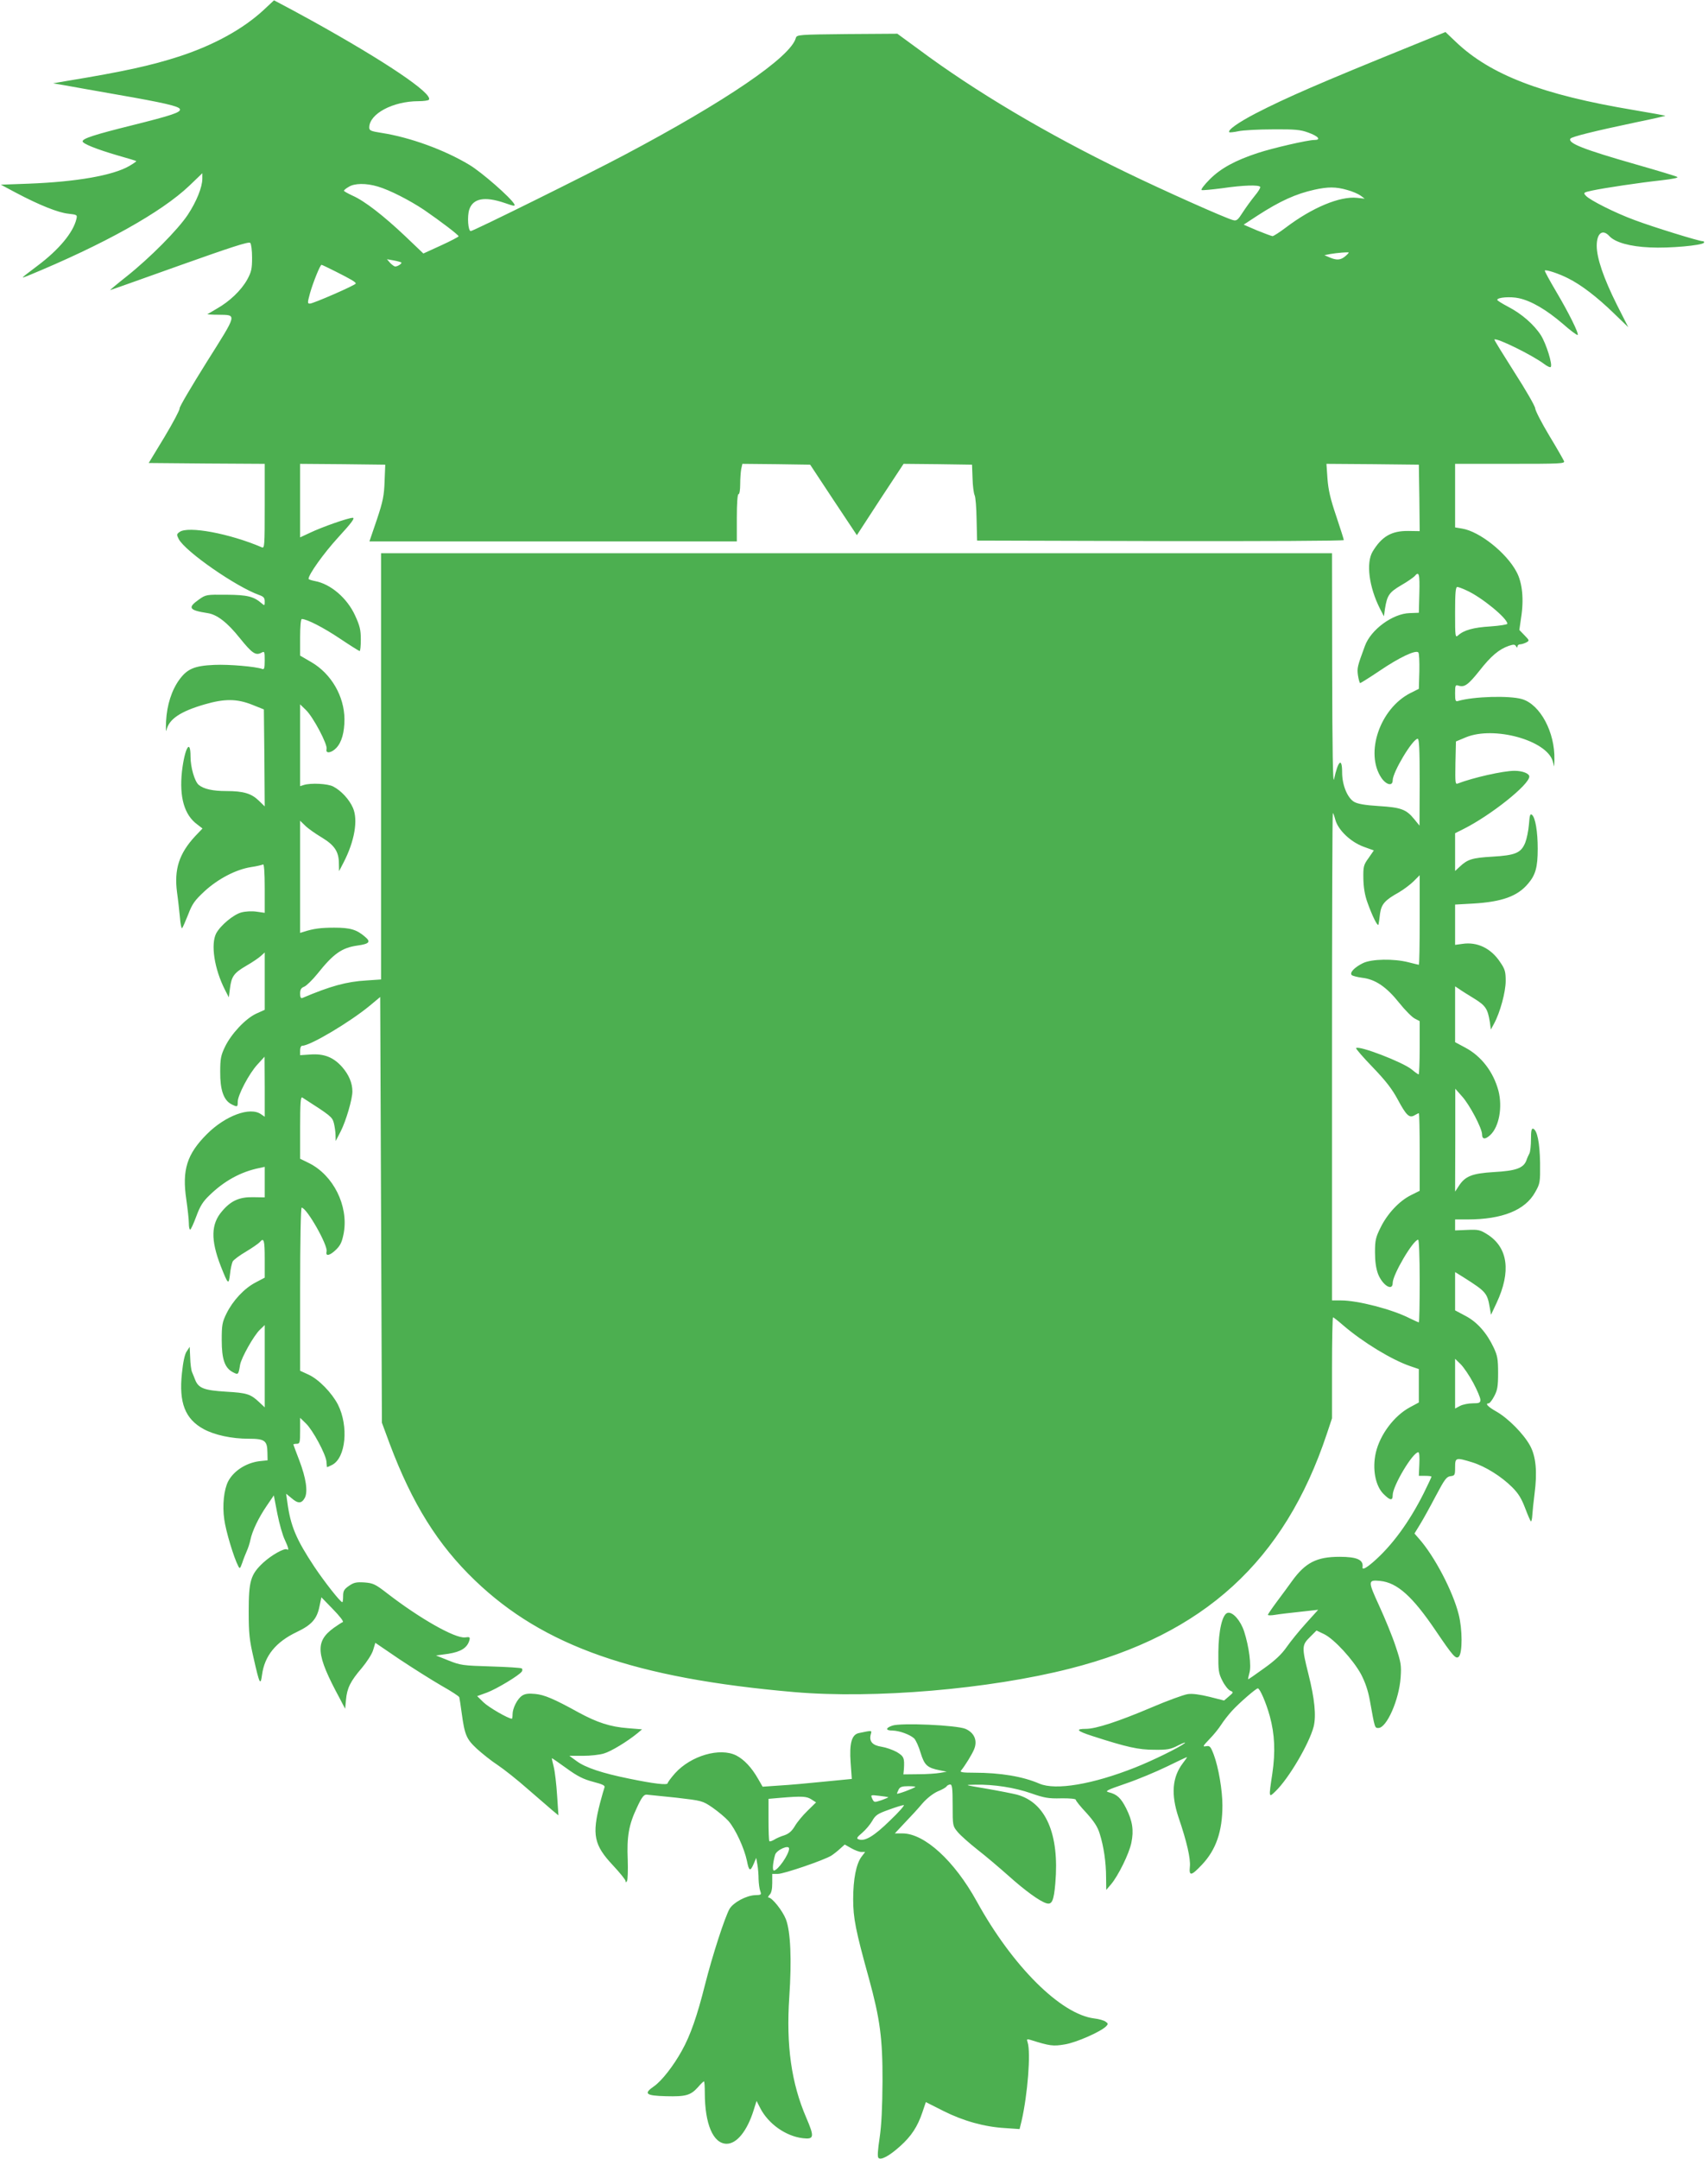
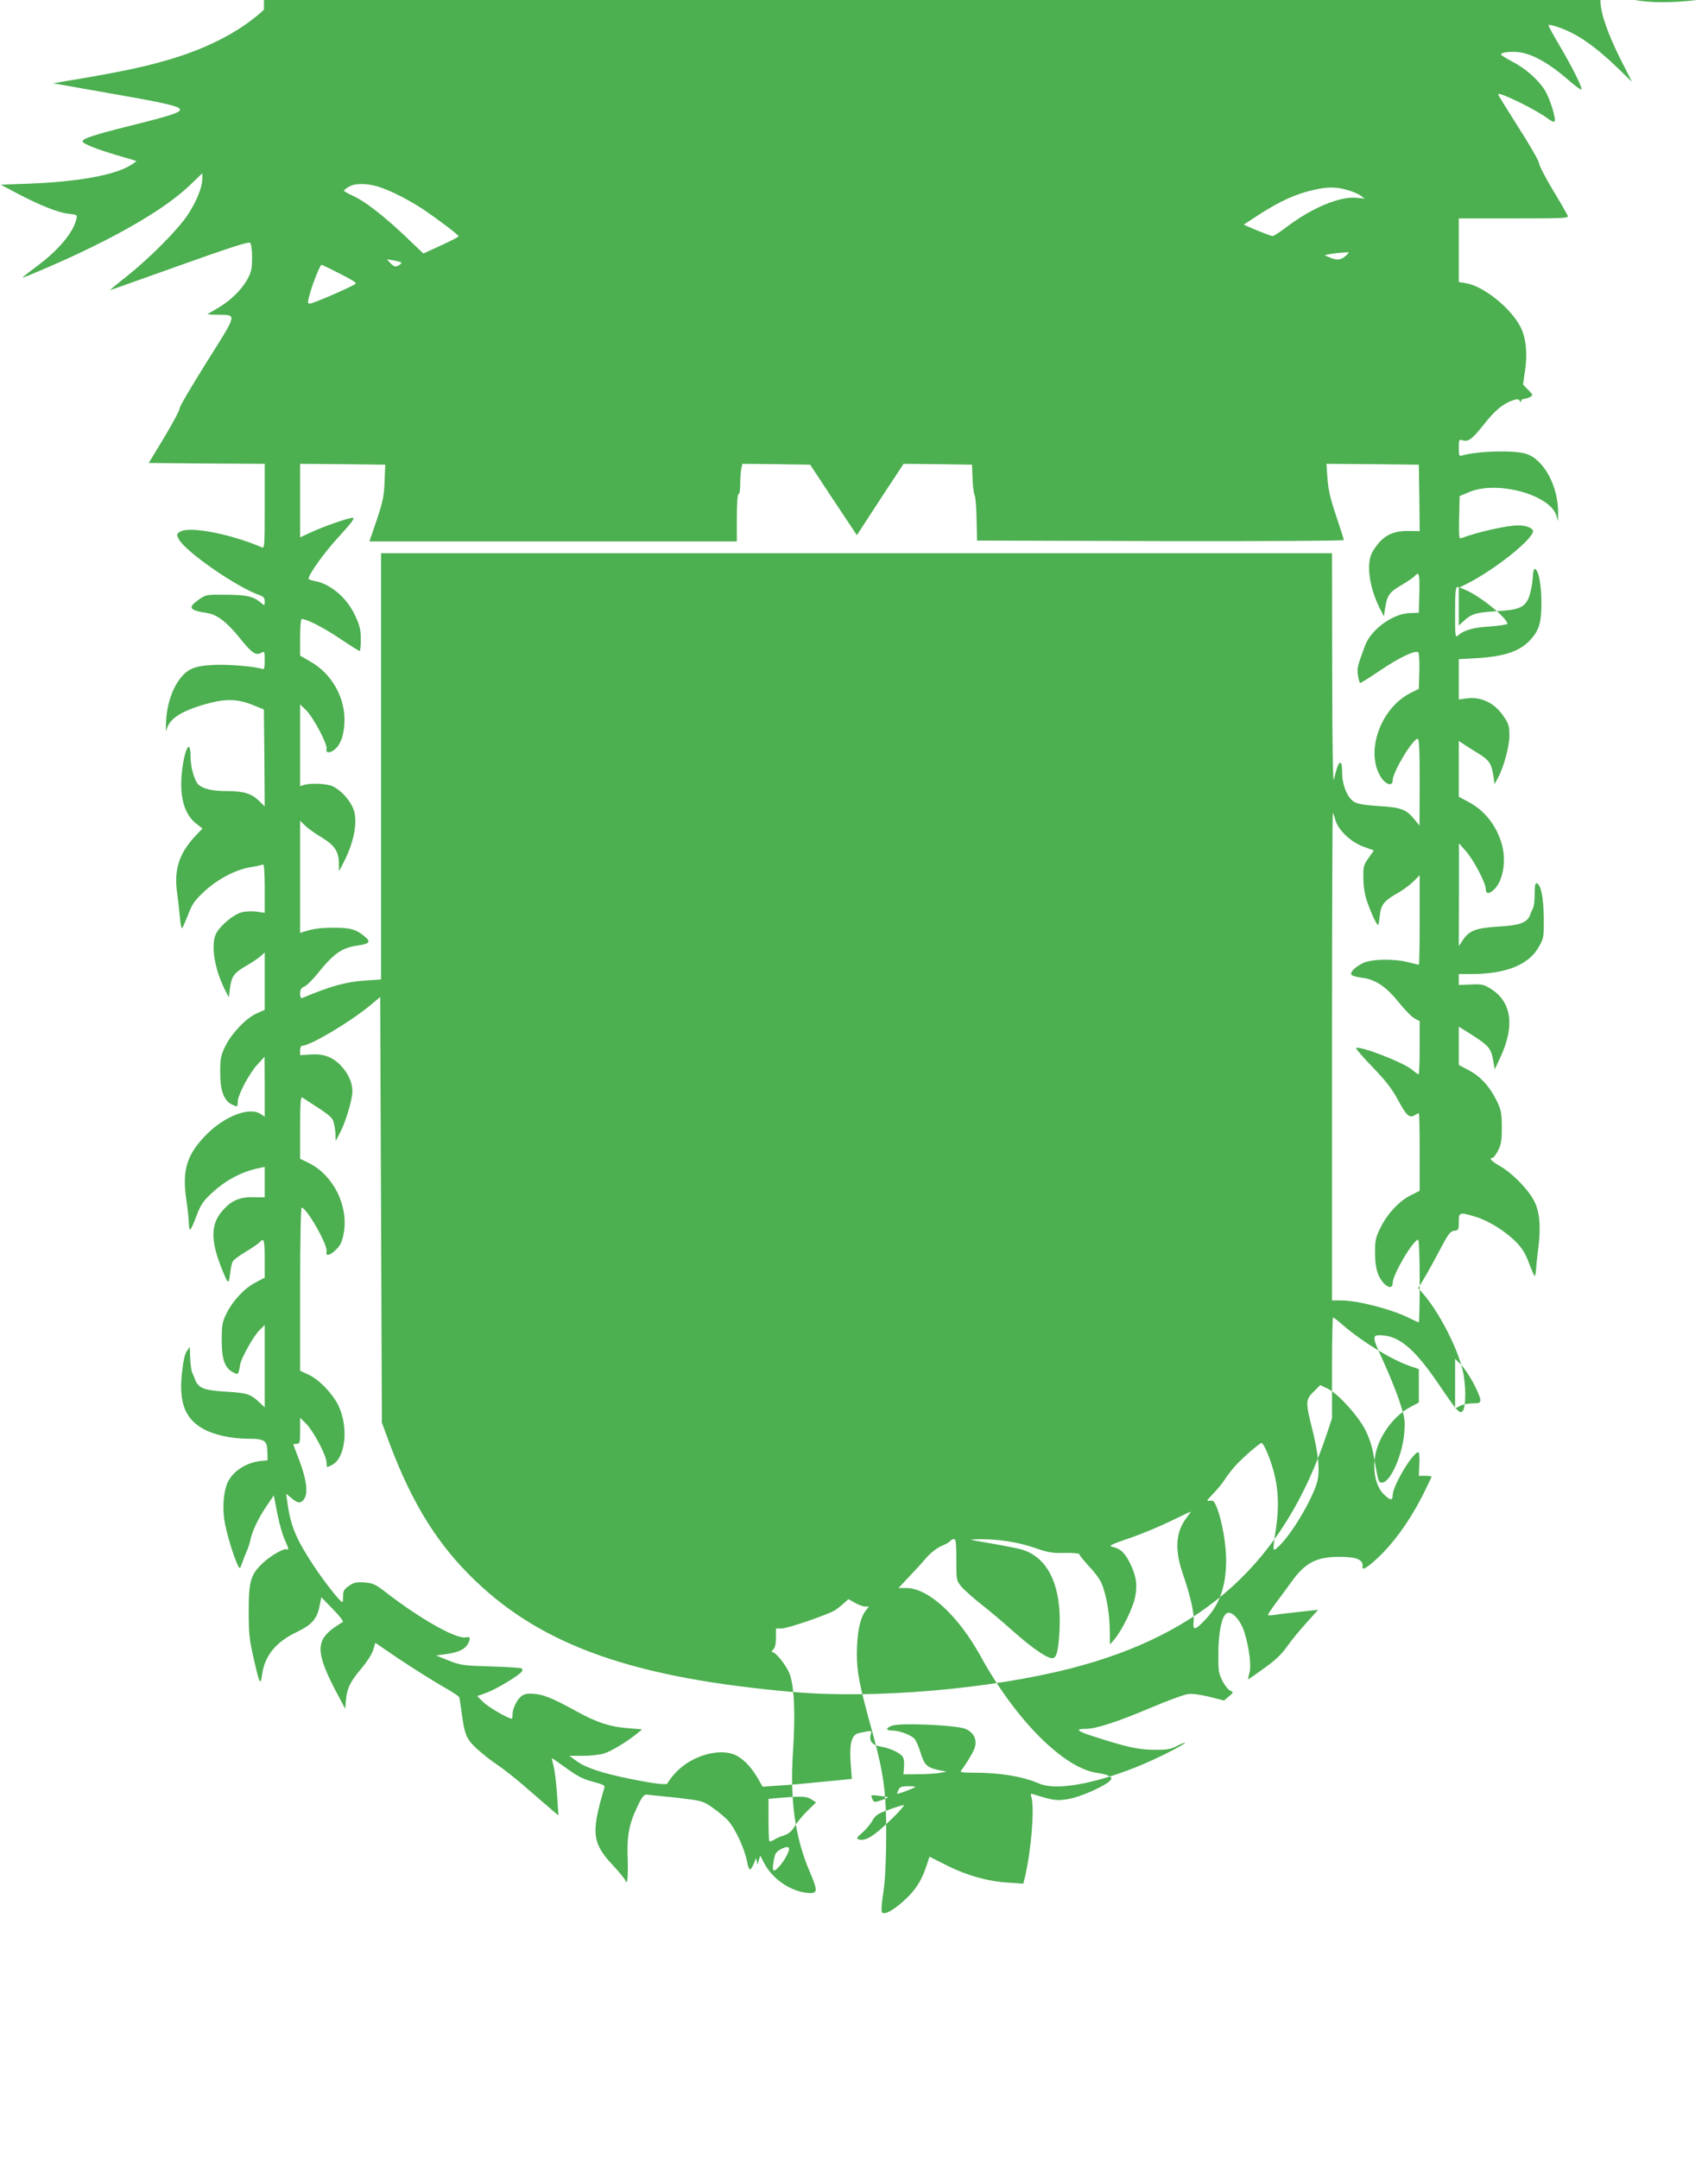
<svg xmlns="http://www.w3.org/2000/svg" version="1.0" width="1013pt" height="1280pt" viewBox="0 0 1013 1280" preserveAspectRatio="xMidYMid meet">
  <g transform="translate(0,1280) scale(0.1,-0.1)" fill="#4caf50" stroke="none">
-     <path d="M1565 12742 c-122 -113 -293 -208 -500 -276 -170 -55 -329 -90 -675 -147 l-75 -13 70 -12 c39 -7 178 -32 310 -55 276 -48 367 -69 372 -86 7 -19 -48 -37 -284 -96 -221 -55 -293 -78 -293 -95 0 -14 83 -47 206 -83 60 -17 110 -32 112 -34 2 -2 -17 -15 -41 -29 -96 -56 -312 -94 -597 -105 l-165 -6 90 -48 c140 -74 251 -118 310 -124 53 -6 54 -7 48 -32 -19 -80 -104 -182 -231 -277 -103 -78 -103 -77 -57 -59 451 186 792 376 958 534 l77 74 0 -32 c0 -50 -34 -135 -86 -214 -59 -89 -225 -256 -362 -365 -57 -45 -101 -82 -99 -82 3 0 188 66 412 146 301 107 410 143 419 134 6 -6 11 -44 11 -88 0 -66 -4 -84 -29 -130 -36 -64 -104 -129 -180 -172 -31 -18 -56 -33 -56 -33 0 -1 29 -3 64 -3 113 -2 116 12 -69 -282 -90 -144 -163 -267 -160 -274 2 -7 -38 -83 -89 -168 l-94 -155 344 -3 344 -2 0 -251 c0 -235 -1 -251 -17 -244 -191 82 -438 128 -488 91 -18 -13 -18 -16 -5 -42 40 -75 342 -284 478 -332 25 -9 32 -16 32 -38 0 -25 -1 -26 -17 -12 -48 42 -86 51 -209 52 -120 1 -123 1 -165 -29 -68 -48 -58 -63 52 -80 56 -8 118 -56 192 -149 72 -89 93 -104 127 -86 19 10 20 8 20 -46 0 -45 -3 -55 -15 -50 -38 14 -197 28 -284 24 -117 -5 -160 -23 -207 -87 -46 -63 -74 -151 -79 -246 -2 -44 -1 -69 2 -55 14 66 82 112 227 154 117 34 190 34 281 -2 l70 -28 3 -287 2 -288 -35 34 c-44 43 -92 57 -192 57 -82 0 -135 12 -165 37 -24 21 -48 104 -48 167 0 112 -35 50 -51 -89 -16 -151 14 -257 91 -313 l31 -24 -44 -46 c-95 -103 -125 -196 -107 -333 6 -41 13 -107 17 -147 3 -40 9 -69 13 -65 4 4 20 41 36 81 24 63 38 83 96 137 80 74 187 130 276 144 34 5 67 13 72 16 6 4 10 -46 10 -140 l0 -147 -49 7 c-27 4 -66 2 -91 -5 -46 -13 -122 -76 -148 -124 -33 -65 -11 -210 52 -334 l23 -45 7 54 c9 71 24 91 98 134 35 20 73 46 86 58 l22 20 0 -170 0 -170 -51 -23 c-64 -30 -148 -120 -185 -197 -24 -50 -28 -71 -28 -148 -1 -105 20 -167 65 -191 37 -19 39 -18 39 14 0 39 67 167 117 221 l42 46 1 -178 0 -178 -22 15 c-65 46 -212 -9 -321 -118 -119 -119 -148 -213 -122 -388 8 -56 15 -119 15 -140 0 -21 3 -38 8 -38 4 0 20 35 36 78 22 60 39 88 78 125 88 86 187 140 296 162 l32 7 0 -91 0 -90 -67 1 c-82 2 -133 -20 -186 -83 -66 -76 -68 -170 -8 -325 44 -111 47 -114 55 -49 3 32 11 65 16 76 6 10 42 37 80 59 38 23 74 48 81 56 24 29 29 11 29 -98 l0 -113 -55 -29 c-67 -35 -134 -107 -172 -184 -25 -51 -28 -68 -28 -157 0 -114 18 -166 67 -191 31 -16 32 -16 42 45 8 42 81 173 118 208 l28 27 0 -244 0 -244 -33 31 c-51 48 -73 55 -197 62 -128 8 -162 20 -182 69 -6 15 -14 36 -19 47 -5 11 -10 49 -11 85 l-3 65 -17 -26 c-12 -16 -22 -62 -29 -130 -19 -176 19 -272 129 -332 65 -35 165 -57 267 -57 95 0 110 -11 111 -81 l1 -47 -48 -5 c-79 -10 -153 -57 -186 -120 -25 -49 -35 -142 -23 -225 9 -69 57 -228 83 -277 9 -18 11 -16 24 20 7 22 20 54 27 70 8 17 17 46 21 65 11 54 49 132 96 201 l43 63 21 -109 c12 -61 32 -130 44 -154 22 -47 26 -66 13 -57 -16 9 -92 -34 -141 -79 -75 -70 -86 -108 -86 -290 0 -129 4 -167 29 -275 35 -155 41 -167 50 -100 15 113 82 195 206 254 88 42 120 77 135 153 l11 53 69 -71 c39 -40 65 -73 58 -76 -6 -2 -30 -18 -53 -34 -113 -82 -107 -156 34 -417 l33 -63 5 53 c6 69 26 110 94 189 30 36 60 82 67 106 l13 43 144 -98 c80 -53 191 -123 248 -156 57 -32 105 -63 106 -69 2 -7 8 -48 14 -92 18 -132 28 -155 90 -213 32 -29 87 -73 124 -97 36 -24 117 -88 178 -142 62 -54 128 -111 147 -127 l35 -29 -8 119 c-4 65 -13 141 -20 169 -7 27 -12 51 -11 51 1 1 40 -26 87 -60 66 -48 101 -65 158 -80 57 -15 72 -22 67 -34 -3 -8 -15 -49 -26 -91 -49 -189 -37 -250 77 -371 41 -44 74 -85 74 -92 0 -10 2 -10 9 0 4 8 6 64 4 125 -6 137 6 208 54 309 28 61 41 78 57 78 12 -1 91 -9 176 -18 153 -18 156 -18 216 -59 33 -23 76 -59 94 -79 42 -48 94 -161 110 -237 12 -62 20 -65 41 -15 l14 33 7 -40 c4 -22 7 -61 7 -87 1 -26 5 -57 10 -70 8 -22 6 -23 -30 -24 -53 -2 -129 -43 -152 -81 -28 -49 -102 -277 -146 -451 -46 -183 -86 -299 -137 -390 -49 -89 -119 -179 -165 -211 -64 -44 -50 -56 71 -59 118 -3 146 5 190 54 16 19 32 34 35 34 3 0 5 -30 5 -67 0 -187 50 -303 130 -303 60 0 122 77 160 200 l17 54 22 -43 c48 -93 151 -166 252 -178 68 -8 70 7 21 121 -89 206 -120 429 -101 715 15 223 8 389 -20 462 -20 51 -82 129 -103 129 -5 0 -2 7 6 16 11 10 16 34 16 70 l0 54 34 0 c35 0 272 81 316 108 14 9 37 27 52 41 l28 25 39 -22 c21 -12 48 -22 60 -22 l22 0 -22 -29 c-31 -42 -49 -132 -49 -251 0 -111 14 -184 94 -472 65 -237 81 -355 80 -608 -1 -156 -6 -259 -17 -334 -11 -73 -14 -113 -7 -120 15 -15 66 13 129 70 66 59 103 116 131 199 l21 62 103 -52 c119 -60 245 -95 367 -102 l86 -6 12 49 c36 157 55 403 36 464 -7 21 -5 22 16 16 115 -36 134 -39 204 -27 68 11 211 74 245 107 13 14 13 17 -3 28 -9 7 -40 16 -67 19 -198 24 -485 309 -697 694 -133 241 -310 403 -441 403 l-45 0 59 63 c33 34 80 85 104 114 28 32 63 59 91 72 26 10 50 24 53 30 4 6 14 11 22 11 11 0 14 -23 14 -123 0 -122 0 -123 31 -160 17 -20 70 -67 117 -104 48 -37 130 -107 183 -154 97 -87 186 -152 225 -163 33 -10 44 14 53 119 25 291 -57 479 -228 525 -23 6 -104 22 -179 35 -136 23 -136 23 -67 24 111 2 232 -17 330 -51 77 -27 103 -32 178 -30 50 1 87 -3 87 -8 0 -6 28 -41 63 -78 45 -50 67 -83 79 -123 24 -75 38 -171 38 -259 l1 -75 29 34 c42 50 107 181 120 246 15 73 7 128 -31 204 -31 61 -54 83 -103 95 -25 6 -12 13 99 51 71 24 181 70 247 102 65 32 118 57 118 55 0 -2 -11 -18 -25 -36 -63 -83 -71 -185 -25 -322 49 -143 72 -245 67 -291 -6 -58 8 -56 72 12 83 88 121 197 121 351 0 89 -23 225 -51 300 -19 50 -24 55 -46 51 -22 -4 -20 0 20 42 25 25 56 64 70 86 14 22 43 59 64 82 40 44 142 133 153 133 12 0 49 -85 71 -165 29 -106 34 -211 15 -340 -22 -146 -22 -145 19 -105 79 76 200 283 226 383 16 65 6 165 -31 312 -40 159 -39 172 9 219 l39 39 46 -22 c60 -30 171 -151 218 -237 25 -48 42 -97 53 -159 29 -161 28 -160 50 -160 49 0 123 167 132 300 5 73 2 89 -30 185 -19 58 -63 165 -97 239 -68 148 -68 155 5 148 102 -10 193 -92 332 -298 101 -149 118 -168 135 -151 22 22 22 162 -1 251 -34 136 -143 344 -234 447 l-28 32 33 54 c18 29 60 105 93 168 53 100 64 115 88 118 25 3 27 6 27 53 0 58 4 59 102 29 77 -24 172 -83 237 -148 37 -37 55 -67 77 -125 16 -42 31 -77 34 -77 3 0 7 17 8 38 1 20 7 76 13 124 17 130 9 223 -27 288 -38 69 -129 161 -199 201 -50 28 -70 49 -45 49 5 0 20 19 32 42 19 36 23 58 23 138 0 82 -4 103 -26 150 -41 87 -98 152 -167 188 l-62 33 0 114 0 113 50 -31 c134 -85 141 -93 156 -182 l7 -40 33 70 c87 186 68 328 -54 406 -43 27 -53 30 -120 27 l-72 -3 0 33 0 32 73 0 c207 0 343 55 402 162 29 51 30 58 29 173 -2 121 -17 194 -41 203 -10 3 -13 -14 -13 -62 0 -37 -4 -74 -9 -84 -5 -9 -14 -29 -19 -44 -18 -44 -63 -60 -192 -67 -129 -8 -171 -24 -209 -84 l-21 -32 1 305 0 305 39 -44 c46 -50 120 -191 120 -227 0 -30 19 -31 49 -3 52 49 73 165 48 262 -30 112 -101 205 -197 256 l-60 32 0 166 0 165 23 -15 c12 -9 52 -34 88 -56 70 -43 82 -61 95 -140 l6 -45 19 35 c36 66 69 188 69 253 0 55 -4 70 -33 112 -54 82 -136 121 -223 108 l-44 -6 0 119 0 120 108 6 c169 10 262 43 324 117 45 52 58 98 58 208 0 101 -14 185 -34 201 -11 9 -14 -3 -18 -56 -3 -38 -13 -86 -22 -109 -25 -61 -58 -75 -195 -83 -120 -7 -147 -16 -193 -59 l-28 -26 0 112 0 112 50 25 c163 82 390 263 390 311 0 18 -40 34 -88 34 -67 0 -247 -41 -335 -75 -16 -7 -17 1 -15 121 l3 128 60 25 c166 68 478 -18 514 -142 l9 -32 1 41 c4 162 -84 327 -192 359 -74 22 -288 16 -379 -11 -16 -5 -18 2 -18 46 0 47 2 51 20 45 36 -11 57 4 125 89 68 87 116 127 174 147 27 9 35 9 42 -2 6 -10 9 -11 9 -1 0 6 7 12 16 12 8 0 24 5 36 11 20 11 19 12 -11 43 l-30 31 10 70 c18 111 8 211 -27 275 -60 113 -219 239 -322 256 l-42 7 0 188 0 189 326 0 c298 0 326 1 320 16 -4 9 -43 78 -88 152 -45 75 -82 147 -83 161 -1 14 -57 111 -124 215 -66 104 -120 191 -118 193 13 12 226 -93 295 -145 18 -14 36 -22 39 -18 13 12 -27 139 -58 188 -42 65 -115 128 -194 169 -36 19 -65 37 -65 41 0 15 77 21 128 10 74 -16 163 -68 261 -152 45 -40 85 -69 88 -66 8 8 -51 128 -128 258 -39 66 -69 121 -67 124 7 7 83 -18 138 -46 80 -40 173 -112 271 -207 l86 -83 -67 132 c-80 160 -120 278 -120 351 0 75 35 101 75 57 34 -37 122 -62 241 -67 113 -6 310 12 320 28 3 5 -1 9 -8 9 -22 0 -297 85 -403 125 -117 43 -265 118 -289 144 -17 18 -15 20 36 31 75 16 283 47 412 61 69 8 103 15 93 20 -8 5 -118 38 -244 74 -311 89 -406 126 -389 153 7 11 134 43 390 97 94 19 171 37 173 38 1 2 -84 17 -190 35 -540 90 -848 208 -1053 404 l-61 58 -219 -89 c-523 -212 -728 -301 -906 -393 -104 -54 -169 -100 -157 -112 2 -2 27 0 54 6 28 6 120 11 205 11 131 1 163 -2 209 -19 61 -22 78 -44 36 -44 -39 0 -247 -48 -335 -77 -134 -44 -220 -91 -285 -156 -33 -33 -55 -62 -48 -64 6 -2 61 3 122 11 123 18 217 21 225 8 3 -5 -12 -29 -33 -54 -21 -26 -53 -70 -71 -98 -28 -44 -36 -51 -57 -45 -44 11 -416 177 -638 285 -467 226 -893 479 -1226 727 l-127 93 -298 -2 c-288 -3 -298 -4 -304 -23 -30 -113 -416 -376 -1023 -697 -213 -113 -890 -448 -905 -448 -16 0 -22 87 -9 127 22 67 91 80 209 40 57 -20 65 -21 58 -7 -21 38 -193 189 -267 233 -148 89 -352 163 -520 189 -64 10 -73 14 -73 32 0 81 140 156 292 156 31 0 59 4 62 9 23 37 -261 228 -694 468 -80 44 -163 89 -185 100 l-40 21 -60 -56z m676 -1048 c71 -21 188 -81 275 -139 96 -66 204 -148 204 -156 0 -3 -47 -28 -104 -54 l-105 -48 -108 103 c-128 121 -241 209 -312 240 -28 13 -51 26 -51 29 0 4 12 14 28 23 34 22 103 23 173 2z m5748 -20 c31 -8 67 -24 81 -34 l24 -18 -45 5 c-101 11 -266 -57 -424 -177 -36 -27 -71 -50 -78 -50 -7 1 -48 16 -92 34 l-79 34 84 55 c133 86 227 128 335 152 81 18 128 18 194 -1z m-10 -393 c-28 -24 -52 -25 -94 -7 l-30 13 35 7 c41 7 103 12 109 9 2 -1 -7 -11 -20 -22z m-5599 -37 c6 -6 -21 -24 -36 -24 -6 0 -19 10 -30 21 l-19 22 40 -7 c22 -4 42 -10 45 -12z m-389 -54 c91 -46 119 -62 119 -71 0 -9 -252 -119 -272 -119 -15 0 -15 4 1 63 19 66 60 167 68 167 3 0 40 -18 84 -40z m290 -1243 c-3 -84 -9 -118 -46 -228 l-44 -129 1090 0 1089 0 0 140 c0 87 4 140 10 140 6 0 10 26 10 59 0 32 3 73 6 90 l7 31 201 -2 201 -3 138 -209 139 -209 138 212 139 211 203 -2 203 -3 3 -80 c1 -44 7 -89 12 -100 6 -11 11 -76 12 -145 l3 -125 1088 -3 c598 -1 1087 1 1087 6 0 4 -20 68 -45 142 -35 103 -47 156 -52 223 l-6 87 274 -2 274 -3 3 -197 2 -197 -68 1 c-100 1 -157 -33 -211 -122 -40 -67 -22 -210 44 -340 l23 -44 6 44 c13 81 25 98 96 140 37 21 72 46 80 54 26 32 31 14 28 -101 l-3 -116 -55 -2 c-100 -3 -230 -98 -265 -195 -45 -122 -47 -130 -41 -175 4 -25 10 -45 13 -45 3 0 56 33 117 74 115 78 212 124 228 108 5 -5 7 -55 6 -112 l-3 -104 -50 -25 c-181 -92 -271 -356 -172 -503 29 -42 67 -51 67 -14 0 48 118 245 148 246 9 0 12 -58 12 -257 l-1 -258 -31 38 c-47 58 -78 70 -210 78 -83 5 -126 13 -147 25 -40 24 -71 100 -71 175 0 91 -24 70 -48 -41 -7 -31 -10 171 -11 648 l-1 692 -2820 0 -2820 0 0 -1264 0 -1263 -87 -6 c-118 -7 -213 -33 -380 -104 -9 -3 -13 5 -13 26 0 24 6 34 24 41 13 5 49 40 79 77 94 118 144 154 237 167 71 10 81 22 45 52 -50 43 -88 54 -182 54 -82 0 -124 -6 -180 -24 l-23 -7 0 332 0 333 31 -30 c16 -16 60 -47 97 -69 76 -46 102 -84 102 -155 l1 -45 26 50 c66 127 88 254 56 326 -22 50 -70 102 -117 126 -32 17 -132 22 -174 9 l-22 -7 0 242 0 243 35 -34 c43 -42 129 -204 122 -231 -8 -29 29 -24 58 7 32 34 48 93 48 170 -1 136 -78 269 -196 338 l-67 39 0 108 c0 63 4 109 10 109 30 0 129 -51 226 -116 61 -41 114 -74 117 -74 4 0 7 31 7 69 0 57 -6 81 -34 142 -47 103 -145 187 -238 204 -21 4 -38 10 -38 13 0 26 90 152 176 246 80 87 101 116 86 116 -26 0 -181 -54 -254 -89 l-58 -27 0 218 0 218 253 -2 252 -3 -4 -98z m6416 -647 c90 -40 243 -166 243 -198 0 -5 -45 -12 -101 -16 -100 -6 -157 -22 -191 -53 -17 -15 -18 -9 -18 135 0 115 3 152 13 152 6 0 31 -9 54 -20z m-777 -1361 c17 -61 91 -131 167 -159 l61 -22 -31 -45 c-30 -41 -32 -51 -31 -121 1 -52 8 -98 24 -142 29 -82 63 -150 66 -130 2 8 6 37 9 64 8 55 28 79 111 125 29 17 69 47 88 66 l36 36 0 -266 c0 -146 -2 -265 -5 -265 -2 0 -30 7 -62 15 -86 22 -217 20 -269 -5 -51 -25 -81 -57 -67 -71 5 -5 33 -12 62 -16 78 -9 144 -54 219 -148 35 -44 77 -86 93 -94 l29 -15 0 -158 c0 -87 -3 -158 -6 -158 -3 0 -22 13 -42 30 -55 44 -313 143 -329 126 -3 -3 41 -54 98 -113 78 -81 115 -129 149 -192 51 -95 69 -112 100 -93 11 6 22 12 25 12 3 0 5 -103 5 -230 l0 -230 -52 -26 c-69 -34 -140 -110 -180 -192 -29 -58 -33 -76 -33 -147 0 -54 6 -95 18 -128 27 -68 87 -105 87 -53 0 49 122 256 151 256 5 0 9 -101 9 -245 0 -135 -2 -245 -5 -245 -3 0 -27 11 -54 24 -103 53 -308 106 -407 106 l-54 0 0 1445 c0 795 2 1445 5 1445 2 0 9 -18 15 -41z m-5608 -3701 c133 -353 284 -596 505 -808 406 -390 948 -580 1893 -662 475 -41 1156 17 1635 139 796 202 1273 638 1524 1391 l31 93 0 300 c0 164 3 299 6 299 3 0 31 -22 62 -49 117 -100 286 -203 397 -241 l50 -17 0 -99 0 -99 -52 -28 c-94 -50 -178 -162 -203 -269 -22 -96 -3 -197 45 -245 40 -40 55 -42 55 -7 0 54 119 254 152 254 6 0 8 -28 6 -70 l-3 -70 38 0 c20 0 37 -2 37 -5 0 -3 -21 -47 -46 -98 -87 -173 -189 -312 -301 -409 -42 -36 -64 -47 -62 -30 7 44 -32 62 -136 62 -136 0 -203 -34 -283 -145 -19 -27 -60 -82 -89 -121 -29 -39 -53 -74 -53 -78 0 -4 19 -4 43 0 23 4 90 12 148 18 l107 12 -73 -81 c-40 -44 -91 -107 -114 -140 -29 -42 -69 -80 -134 -126 -51 -37 -93 -66 -94 -65 -2 1 2 18 7 37 13 42 -2 156 -31 246 -21 65 -67 117 -97 111 -32 -6 -55 -104 -56 -233 -1 -110 1 -125 24 -170 14 -28 35 -54 47 -59 20 -9 19 -10 -9 -34 l-28 -24 -87 22 c-57 14 -102 20 -128 16 -23 -3 -122 -39 -220 -81 -191 -81 -325 -125 -384 -125 -66 0 -54 -13 36 -42 207 -67 276 -82 368 -82 79 -1 97 2 145 27 30 15 46 20 35 11 -32 -25 -186 -101 -292 -143 -252 -100 -472 -137 -568 -96 -99 43 -232 65 -388 65 -69 0 -86 3 -77 13 22 26 64 94 77 125 22 52 2 99 -51 122 -52 22 -383 37 -434 19 -41 -14 -41 -29 1 -29 41 -1 102 -23 128 -46 10 -9 28 -48 39 -86 23 -74 39 -89 115 -104 l40 -8 -40 -7 c-22 -4 -80 -8 -128 -8 l-89 -1 3 32 c4 66 0 75 -43 101 -24 13 -64 27 -90 31 -53 8 -74 31 -64 72 7 26 12 26 -70 9 -43 -9 -57 -61 -49 -175 l7 -97 -164 -16 c-89 -9 -208 -20 -264 -23 l-101 -7 -27 47 c-39 68 -83 114 -129 138 -97 49 -269 -1 -363 -105 -24 -27 -44 -54 -44 -59 0 -13 -80 -4 -230 27 -158 32 -257 65 -309 103 l-44 32 80 0 c44 0 100 6 125 14 42 12 139 71 200 121 l26 22 -85 7 c-103 8 -181 33 -293 94 -145 80 -202 104 -256 109 -39 4 -60 1 -77 -10 -28 -18 -57 -74 -57 -111 0 -14 -2 -26 -4 -26 -21 0 -137 67 -168 97 l-38 37 58 21 c57 21 193 103 207 125 4 6 4 14 0 18 -4 4 -86 9 -183 12 -167 5 -181 7 -251 35 l-75 30 73 10 c75 12 112 35 125 80 5 19 2 21 -26 17 -60 -6 -268 112 -461 261 -71 55 -84 61 -135 65 -48 3 -63 0 -92 -20 -29 -20 -35 -30 -35 -61 0 -20 -2 -37 -5 -36 -12 1 -106 121 -165 209 -108 163 -142 242 -161 385 l-7 49 33 -27 c38 -33 59 -32 78 3 19 37 7 117 -33 222 -19 49 -35 92 -35 94 0 2 9 4 20 4 18 0 20 7 20 77 l0 77 35 -34 c41 -40 116 -180 121 -224 1 -17 3 -32 3 -34 1 -1 14 4 31 13 81 42 99 229 34 358 -36 69 -113 149 -174 177 l-50 23 0 484 c0 286 4 483 9 483 30 0 157 -224 148 -260 -8 -31 20 -25 58 13 25 25 34 45 44 98 28 161 -62 341 -206 413 l-53 26 0 186 c0 146 3 183 13 177 170 -109 177 -115 187 -151 5 -21 10 -53 10 -72 l1 -35 30 58 c31 61 69 190 69 236 0 50 -21 99 -60 144 -52 59 -108 81 -190 75 l-60 -4 0 28 c0 16 5 28 13 28 47 0 284 141 402 239 l60 50 5 -1262 5 -1262 47 -127z m6426 363 c23 -43 42 -88 42 -100 0 -18 -6 -21 -45 -21 -26 0 -59 -7 -75 -15 l-30 -16 0 148 0 147 33 -32 c18 -18 52 -68 75 -111z m-3309 -2395 c-8 -9 -109 -46 -109 -40 0 3 5 14 10 25 8 15 21 19 57 19 25 0 44 -2 42 -4z m-161 -61 c2 -2 -16 -9 -40 -18 -43 -14 -44 -14 -55 9 -10 23 -10 23 41 17 28 -3 52 -7 54 -8z m-456 -13 l28 -18 -51 -50 c-28 -27 -62 -68 -75 -91 -18 -30 -36 -45 -62 -54 -20 -6 -48 -18 -60 -26 -13 -8 -26 -12 -29 -9 -3 3 -5 60 -5 128 l0 123 69 6 c131 11 157 9 185 -9z m466 -126 c-95 -93 -149 -125 -186 -111 -14 5 -10 12 21 38 21 18 48 50 60 71 19 34 32 43 97 66 41 15 82 28 90 28 8 1 -28 -41 -82 -92z m-598 -166 c0 -34 -67 -130 -90 -130 -10 0 -7 44 7 93 8 29 83 62 83 37z" />
+     <path d="M1565 12742 c-122 -113 -293 -208 -500 -276 -170 -55 -329 -90 -675 -147 l-75 -13 70 -12 c39 -7 178 -32 310 -55 276 -48 367 -69 372 -86 7 -19 -48 -37 -284 -96 -221 -55 -293 -78 -293 -95 0 -14 83 -47 206 -83 60 -17 110 -32 112 -34 2 -2 -17 -15 -41 -29 -96 -56 -312 -94 -597 -105 l-165 -6 90 -48 c140 -74 251 -118 310 -124 53 -6 54 -7 48 -32 -19 -80 -104 -182 -231 -277 -103 -78 -103 -77 -57 -59 451 186 792 376 958 534 l77 74 0 -32 c0 -50 -34 -135 -86 -214 -59 -89 -225 -256 -362 -365 -57 -45 -101 -82 -99 -82 3 0 188 66 412 146 301 107 410 143 419 134 6 -6 11 -44 11 -88 0 -66 -4 -84 -29 -130 -36 -64 -104 -129 -180 -172 -31 -18 -56 -33 -56 -33 0 -1 29 -3 64 -3 113 -2 116 12 -69 -282 -90 -144 -163 -267 -160 -274 2 -7 -38 -83 -89 -168 l-94 -155 344 -3 344 -2 0 -251 c0 -235 -1 -251 -17 -244 -191 82 -438 128 -488 91 -18 -13 -18 -16 -5 -42 40 -75 342 -284 478 -332 25 -9 32 -16 32 -38 0 -25 -1 -26 -17 -12 -48 42 -86 51 -209 52 -120 1 -123 1 -165 -29 -68 -48 -58 -63 52 -80 56 -8 118 -56 192 -149 72 -89 93 -104 127 -86 19 10 20 8 20 -46 0 -45 -3 -55 -15 -50 -38 14 -197 28 -284 24 -117 -5 -160 -23 -207 -87 -46 -63 -74 -151 -79 -246 -2 -44 -1 -69 2 -55 14 66 82 112 227 154 117 34 190 34 281 -2 l70 -28 3 -287 2 -288 -35 34 c-44 43 -92 57 -192 57 -82 0 -135 12 -165 37 -24 21 -48 104 -48 167 0 112 -35 50 -51 -89 -16 -151 14 -257 91 -313 l31 -24 -44 -46 c-95 -103 -125 -196 -107 -333 6 -41 13 -107 17 -147 3 -40 9 -69 13 -65 4 4 20 41 36 81 24 63 38 83 96 137 80 74 187 130 276 144 34 5 67 13 72 16 6 4 10 -46 10 -140 l0 -147 -49 7 c-27 4 -66 2 -91 -5 -46 -13 -122 -76 -148 -124 -33 -65 -11 -210 52 -334 l23 -45 7 54 c9 71 24 91 98 134 35 20 73 46 86 58 l22 20 0 -170 0 -170 -51 -23 c-64 -30 -148 -120 -185 -197 -24 -50 -28 -71 -28 -148 -1 -105 20 -167 65 -191 37 -19 39 -18 39 14 0 39 67 167 117 221 l42 46 1 -178 0 -178 -22 15 c-65 46 -212 -9 -321 -118 -119 -119 -148 -213 -122 -388 8 -56 15 -119 15 -140 0 -21 3 -38 8 -38 4 0 20 35 36 78 22 60 39 88 78 125 88 86 187 140 296 162 l32 7 0 -91 0 -90 -67 1 c-82 2 -133 -20 -186 -83 -66 -76 -68 -170 -8 -325 44 -111 47 -114 55 -49 3 32 11 65 16 76 6 10 42 37 80 59 38 23 74 48 81 56 24 29 29 11 29 -98 l0 -113 -55 -29 c-67 -35 -134 -107 -172 -184 -25 -51 -28 -68 -28 -157 0 -114 18 -166 67 -191 31 -16 32 -16 42 45 8 42 81 173 118 208 l28 27 0 -244 0 -244 -33 31 c-51 48 -73 55 -197 62 -128 8 -162 20 -182 69 -6 15 -14 36 -19 47 -5 11 -10 49 -11 85 l-3 65 -17 -26 c-12 -16 -22 -62 -29 -130 -19 -176 19 -272 129 -332 65 -35 165 -57 267 -57 95 0 110 -11 111 -81 l1 -47 -48 -5 c-79 -10 -153 -57 -186 -120 -25 -49 -35 -142 -23 -225 9 -69 57 -228 83 -277 9 -18 11 -16 24 20 7 22 20 54 27 70 8 17 17 46 21 65 11 54 49 132 96 201 l43 63 21 -109 c12 -61 32 -130 44 -154 22 -47 26 -66 13 -57 -16 9 -92 -34 -141 -79 -75 -70 -86 -108 -86 -290 0 -129 4 -167 29 -275 35 -155 41 -167 50 -100 15 113 82 195 206 254 88 42 120 77 135 153 l11 53 69 -71 c39 -40 65 -73 58 -76 -6 -2 -30 -18 -53 -34 -113 -82 -107 -156 34 -417 l33 -63 5 53 c6 69 26 110 94 189 30 36 60 82 67 106 l13 43 144 -98 c80 -53 191 -123 248 -156 57 -32 105 -63 106 -69 2 -7 8 -48 14 -92 18 -132 28 -155 90 -213 32 -29 87 -73 124 -97 36 -24 117 -88 178 -142 62 -54 128 -111 147 -127 l35 -29 -8 119 c-4 65 -13 141 -20 169 -7 27 -12 51 -11 51 1 1 40 -26 87 -60 66 -48 101 -65 158 -80 57 -15 72 -22 67 -34 -3 -8 -15 -49 -26 -91 -49 -189 -37 -250 77 -371 41 -44 74 -85 74 -92 0 -10 2 -10 9 0 4 8 6 64 4 125 -6 137 6 208 54 309 28 61 41 78 57 78 12 -1 91 -9 176 -18 153 -18 156 -18 216 -59 33 -23 76 -59 94 -79 42 -48 94 -161 110 -237 12 -62 20 -65 41 -15 l14 33 7 -40 l17 54 22 -43 c48 -93 151 -166 252 -178 68 -8 70 7 21 121 -89 206 -120 429 -101 715 15 223 8 389 -20 462 -20 51 -82 129 -103 129 -5 0 -2 7 6 16 11 10 16 34 16 70 l0 54 34 0 c35 0 272 81 316 108 14 9 37 27 52 41 l28 25 39 -22 c21 -12 48 -22 60 -22 l22 0 -22 -29 c-31 -42 -49 -132 -49 -251 0 -111 14 -184 94 -472 65 -237 81 -355 80 -608 -1 -156 -6 -259 -17 -334 -11 -73 -14 -113 -7 -120 15 -15 66 13 129 70 66 59 103 116 131 199 l21 62 103 -52 c119 -60 245 -95 367 -102 l86 -6 12 49 c36 157 55 403 36 464 -7 21 -5 22 16 16 115 -36 134 -39 204 -27 68 11 211 74 245 107 13 14 13 17 -3 28 -9 7 -40 16 -67 19 -198 24 -485 309 -697 694 -133 241 -310 403 -441 403 l-45 0 59 63 c33 34 80 85 104 114 28 32 63 59 91 72 26 10 50 24 53 30 4 6 14 11 22 11 11 0 14 -23 14 -123 0 -122 0 -123 31 -160 17 -20 70 -67 117 -104 48 -37 130 -107 183 -154 97 -87 186 -152 225 -163 33 -10 44 14 53 119 25 291 -57 479 -228 525 -23 6 -104 22 -179 35 -136 23 -136 23 -67 24 111 2 232 -17 330 -51 77 -27 103 -32 178 -30 50 1 87 -3 87 -8 0 -6 28 -41 63 -78 45 -50 67 -83 79 -123 24 -75 38 -171 38 -259 l1 -75 29 34 c42 50 107 181 120 246 15 73 7 128 -31 204 -31 61 -54 83 -103 95 -25 6 -12 13 99 51 71 24 181 70 247 102 65 32 118 57 118 55 0 -2 -11 -18 -25 -36 -63 -83 -71 -185 -25 -322 49 -143 72 -245 67 -291 -6 -58 8 -56 72 12 83 88 121 197 121 351 0 89 -23 225 -51 300 -19 50 -24 55 -46 51 -22 -4 -20 0 20 42 25 25 56 64 70 86 14 22 43 59 64 82 40 44 142 133 153 133 12 0 49 -85 71 -165 29 -106 34 -211 15 -340 -22 -146 -22 -145 19 -105 79 76 200 283 226 383 16 65 6 165 -31 312 -40 159 -39 172 9 219 l39 39 46 -22 c60 -30 171 -151 218 -237 25 -48 42 -97 53 -159 29 -161 28 -160 50 -160 49 0 123 167 132 300 5 73 2 89 -30 185 -19 58 -63 165 -97 239 -68 148 -68 155 5 148 102 -10 193 -92 332 -298 101 -149 118 -168 135 -151 22 22 22 162 -1 251 -34 136 -143 344 -234 447 l-28 32 33 54 c18 29 60 105 93 168 53 100 64 115 88 118 25 3 27 6 27 53 0 58 4 59 102 29 77 -24 172 -83 237 -148 37 -37 55 -67 77 -125 16 -42 31 -77 34 -77 3 0 7 17 8 38 1 20 7 76 13 124 17 130 9 223 -27 288 -38 69 -129 161 -199 201 -50 28 -70 49 -45 49 5 0 20 19 32 42 19 36 23 58 23 138 0 82 -4 103 -26 150 -41 87 -98 152 -167 188 l-62 33 0 114 0 113 50 -31 c134 -85 141 -93 156 -182 l7 -40 33 70 c87 186 68 328 -54 406 -43 27 -53 30 -120 27 l-72 -3 0 33 0 32 73 0 c207 0 343 55 402 162 29 51 30 58 29 173 -2 121 -17 194 -41 203 -10 3 -13 -14 -13 -62 0 -37 -4 -74 -9 -84 -5 -9 -14 -29 -19 -44 -18 -44 -63 -60 -192 -67 -129 -8 -171 -24 -209 -84 l-21 -32 1 305 0 305 39 -44 c46 -50 120 -191 120 -227 0 -30 19 -31 49 -3 52 49 73 165 48 262 -30 112 -101 205 -197 256 l-60 32 0 166 0 165 23 -15 c12 -9 52 -34 88 -56 70 -43 82 -61 95 -140 l6 -45 19 35 c36 66 69 188 69 253 0 55 -4 70 -33 112 -54 82 -136 121 -223 108 l-44 -6 0 119 0 120 108 6 c169 10 262 43 324 117 45 52 58 98 58 208 0 101 -14 185 -34 201 -11 9 -14 -3 -18 -56 -3 -38 -13 -86 -22 -109 -25 -61 -58 -75 -195 -83 -120 -7 -147 -16 -193 -59 l-28 -26 0 112 0 112 50 25 c163 82 390 263 390 311 0 18 -40 34 -88 34 -67 0 -247 -41 -335 -75 -16 -7 -17 1 -15 121 l3 128 60 25 c166 68 478 -18 514 -142 l9 -32 1 41 c4 162 -84 327 -192 359 -74 22 -288 16 -379 -11 -16 -5 -18 2 -18 46 0 47 2 51 20 45 36 -11 57 4 125 89 68 87 116 127 174 147 27 9 35 9 42 -2 6 -10 9 -11 9 -1 0 6 7 12 16 12 8 0 24 5 36 11 20 11 19 12 -11 43 l-30 31 10 70 c18 111 8 211 -27 275 -60 113 -219 239 -322 256 l-42 7 0 188 0 189 326 0 c298 0 326 1 320 16 -4 9 -43 78 -88 152 -45 75 -82 147 -83 161 -1 14 -57 111 -124 215 -66 104 -120 191 -118 193 13 12 226 -93 295 -145 18 -14 36 -22 39 -18 13 12 -27 139 -58 188 -42 65 -115 128 -194 169 -36 19 -65 37 -65 41 0 15 77 21 128 10 74 -16 163 -68 261 -152 45 -40 85 -69 88 -66 8 8 -51 128 -128 258 -39 66 -69 121 -67 124 7 7 83 -18 138 -46 80 -40 173 -112 271 -207 l86 -83 -67 132 c-80 160 -120 278 -120 351 0 75 35 101 75 57 34 -37 122 -62 241 -67 113 -6 310 12 320 28 3 5 -1 9 -8 9 -22 0 -297 85 -403 125 -117 43 -265 118 -289 144 -17 18 -15 20 36 31 75 16 283 47 412 61 69 8 103 15 93 20 -8 5 -118 38 -244 74 -311 89 -406 126 -389 153 7 11 134 43 390 97 94 19 171 37 173 38 1 2 -84 17 -190 35 -540 90 -848 208 -1053 404 l-61 58 -219 -89 c-523 -212 -728 -301 -906 -393 -104 -54 -169 -100 -157 -112 2 -2 27 0 54 6 28 6 120 11 205 11 131 1 163 -2 209 -19 61 -22 78 -44 36 -44 -39 0 -247 -48 -335 -77 -134 -44 -220 -91 -285 -156 -33 -33 -55 -62 -48 -64 6 -2 61 3 122 11 123 18 217 21 225 8 3 -5 -12 -29 -33 -54 -21 -26 -53 -70 -71 -98 -28 -44 -36 -51 -57 -45 -44 11 -416 177 -638 285 -467 226 -893 479 -1226 727 l-127 93 -298 -2 c-288 -3 -298 -4 -304 -23 -30 -113 -416 -376 -1023 -697 -213 -113 -890 -448 -905 -448 -16 0 -22 87 -9 127 22 67 91 80 209 40 57 -20 65 -21 58 -7 -21 38 -193 189 -267 233 -148 89 -352 163 -520 189 -64 10 -73 14 -73 32 0 81 140 156 292 156 31 0 59 4 62 9 23 37 -261 228 -694 468 -80 44 -163 89 -185 100 l-40 21 -60 -56z m676 -1048 c71 -21 188 -81 275 -139 96 -66 204 -148 204 -156 0 -3 -47 -28 -104 -54 l-105 -48 -108 103 c-128 121 -241 209 -312 240 -28 13 -51 26 -51 29 0 4 12 14 28 23 34 22 103 23 173 2z m5748 -20 c31 -8 67 -24 81 -34 l24 -18 -45 5 c-101 11 -266 -57 -424 -177 -36 -27 -71 -50 -78 -50 -7 1 -48 16 -92 34 l-79 34 84 55 c133 86 227 128 335 152 81 18 128 18 194 -1z m-10 -393 c-28 -24 -52 -25 -94 -7 l-30 13 35 7 c41 7 103 12 109 9 2 -1 -7 -11 -20 -22z m-5599 -37 c6 -6 -21 -24 -36 -24 -6 0 -19 10 -30 21 l-19 22 40 -7 c22 -4 42 -10 45 -12z m-389 -54 c91 -46 119 -62 119 -71 0 -9 -252 -119 -272 -119 -15 0 -15 4 1 63 19 66 60 167 68 167 3 0 40 -18 84 -40z m290 -1243 c-3 -84 -9 -118 -46 -228 l-44 -129 1090 0 1089 0 0 140 c0 87 4 140 10 140 6 0 10 26 10 59 0 32 3 73 6 90 l7 31 201 -2 201 -3 138 -209 139 -209 138 212 139 211 203 -2 203 -3 3 -80 c1 -44 7 -89 12 -100 6 -11 11 -76 12 -145 l3 -125 1088 -3 c598 -1 1087 1 1087 6 0 4 -20 68 -45 142 -35 103 -47 156 -52 223 l-6 87 274 -2 274 -3 3 -197 2 -197 -68 1 c-100 1 -157 -33 -211 -122 -40 -67 -22 -210 44 -340 l23 -44 6 44 c13 81 25 98 96 140 37 21 72 46 80 54 26 32 31 14 28 -101 l-3 -116 -55 -2 c-100 -3 -230 -98 -265 -195 -45 -122 -47 -130 -41 -175 4 -25 10 -45 13 -45 3 0 56 33 117 74 115 78 212 124 228 108 5 -5 7 -55 6 -112 l-3 -104 -50 -25 c-181 -92 -271 -356 -172 -503 29 -42 67 -51 67 -14 0 48 118 245 148 246 9 0 12 -58 12 -257 l-1 -258 -31 38 c-47 58 -78 70 -210 78 -83 5 -126 13 -147 25 -40 24 -71 100 -71 175 0 91 -24 70 -48 -41 -7 -31 -10 171 -11 648 l-1 692 -2820 0 -2820 0 0 -1264 0 -1263 -87 -6 c-118 -7 -213 -33 -380 -104 -9 -3 -13 5 -13 26 0 24 6 34 24 41 13 5 49 40 79 77 94 118 144 154 237 167 71 10 81 22 45 52 -50 43 -88 54 -182 54 -82 0 -124 -6 -180 -24 l-23 -7 0 332 0 333 31 -30 c16 -16 60 -47 97 -69 76 -46 102 -84 102 -155 l1 -45 26 50 c66 127 88 254 56 326 -22 50 -70 102 -117 126 -32 17 -132 22 -174 9 l-22 -7 0 242 0 243 35 -34 c43 -42 129 -204 122 -231 -8 -29 29 -24 58 7 32 34 48 93 48 170 -1 136 -78 269 -196 338 l-67 39 0 108 c0 63 4 109 10 109 30 0 129 -51 226 -116 61 -41 114 -74 117 -74 4 0 7 31 7 69 0 57 -6 81 -34 142 -47 103 -145 187 -238 204 -21 4 -38 10 -38 13 0 26 90 152 176 246 80 87 101 116 86 116 -26 0 -181 -54 -254 -89 l-58 -27 0 218 0 218 253 -2 252 -3 -4 -98z m6416 -647 c90 -40 243 -166 243 -198 0 -5 -45 -12 -101 -16 -100 -6 -157 -22 -191 -53 -17 -15 -18 -9 -18 135 0 115 3 152 13 152 6 0 31 -9 54 -20z m-777 -1361 c17 -61 91 -131 167 -159 l61 -22 -31 -45 c-30 -41 -32 -51 -31 -121 1 -52 8 -98 24 -142 29 -82 63 -150 66 -130 2 8 6 37 9 64 8 55 28 79 111 125 29 17 69 47 88 66 l36 36 0 -266 c0 -146 -2 -265 -5 -265 -2 0 -30 7 -62 15 -86 22 -217 20 -269 -5 -51 -25 -81 -57 -67 -71 5 -5 33 -12 62 -16 78 -9 144 -54 219 -148 35 -44 77 -86 93 -94 l29 -15 0 -158 c0 -87 -3 -158 -6 -158 -3 0 -22 13 -42 30 -55 44 -313 143 -329 126 -3 -3 41 -54 98 -113 78 -81 115 -129 149 -192 51 -95 69 -112 100 -93 11 6 22 12 25 12 3 0 5 -103 5 -230 l0 -230 -52 -26 c-69 -34 -140 -110 -180 -192 -29 -58 -33 -76 -33 -147 0 -54 6 -95 18 -128 27 -68 87 -105 87 -53 0 49 122 256 151 256 5 0 9 -101 9 -245 0 -135 -2 -245 -5 -245 -3 0 -27 11 -54 24 -103 53 -308 106 -407 106 l-54 0 0 1445 c0 795 2 1445 5 1445 2 0 9 -18 15 -41z m-5608 -3701 c133 -353 284 -596 505 -808 406 -390 948 -580 1893 -662 475 -41 1156 17 1635 139 796 202 1273 638 1524 1391 l31 93 0 300 c0 164 3 299 6 299 3 0 31 -22 62 -49 117 -100 286 -203 397 -241 l50 -17 0 -99 0 -99 -52 -28 c-94 -50 -178 -162 -203 -269 -22 -96 -3 -197 45 -245 40 -40 55 -42 55 -7 0 54 119 254 152 254 6 0 8 -28 6 -70 l-3 -70 38 0 c20 0 37 -2 37 -5 0 -3 -21 -47 -46 -98 -87 -173 -189 -312 -301 -409 -42 -36 -64 -47 -62 -30 7 44 -32 62 -136 62 -136 0 -203 -34 -283 -145 -19 -27 -60 -82 -89 -121 -29 -39 -53 -74 -53 -78 0 -4 19 -4 43 0 23 4 90 12 148 18 l107 12 -73 -81 c-40 -44 -91 -107 -114 -140 -29 -42 -69 -80 -134 -126 -51 -37 -93 -66 -94 -65 -2 1 2 18 7 37 13 42 -2 156 -31 246 -21 65 -67 117 -97 111 -32 -6 -55 -104 -56 -233 -1 -110 1 -125 24 -170 14 -28 35 -54 47 -59 20 -9 19 -10 -9 -34 l-28 -24 -87 22 c-57 14 -102 20 -128 16 -23 -3 -122 -39 -220 -81 -191 -81 -325 -125 -384 -125 -66 0 -54 -13 36 -42 207 -67 276 -82 368 -82 79 -1 97 2 145 27 30 15 46 20 35 11 -32 -25 -186 -101 -292 -143 -252 -100 -472 -137 -568 -96 -99 43 -232 65 -388 65 -69 0 -86 3 -77 13 22 26 64 94 77 125 22 52 2 99 -51 122 -52 22 -383 37 -434 19 -41 -14 -41 -29 1 -29 41 -1 102 -23 128 -46 10 -9 28 -48 39 -86 23 -74 39 -89 115 -104 l40 -8 -40 -7 c-22 -4 -80 -8 -128 -8 l-89 -1 3 32 c4 66 0 75 -43 101 -24 13 -64 27 -90 31 -53 8 -74 31 -64 72 7 26 12 26 -70 9 -43 -9 -57 -61 -49 -175 l7 -97 -164 -16 c-89 -9 -208 -20 -264 -23 l-101 -7 -27 47 c-39 68 -83 114 -129 138 -97 49 -269 -1 -363 -105 -24 -27 -44 -54 -44 -59 0 -13 -80 -4 -230 27 -158 32 -257 65 -309 103 l-44 32 80 0 c44 0 100 6 125 14 42 12 139 71 200 121 l26 22 -85 7 c-103 8 -181 33 -293 94 -145 80 -202 104 -256 109 -39 4 -60 1 -77 -10 -28 -18 -57 -74 -57 -111 0 -14 -2 -26 -4 -26 -21 0 -137 67 -168 97 l-38 37 58 21 c57 21 193 103 207 125 4 6 4 14 0 18 -4 4 -86 9 -183 12 -167 5 -181 7 -251 35 l-75 30 73 10 c75 12 112 35 125 80 5 19 2 21 -26 17 -60 -6 -268 112 -461 261 -71 55 -84 61 -135 65 -48 3 -63 0 -92 -20 -29 -20 -35 -30 -35 -61 0 -20 -2 -37 -5 -36 -12 1 -106 121 -165 209 -108 163 -142 242 -161 385 l-7 49 33 -27 c38 -33 59 -32 78 3 19 37 7 117 -33 222 -19 49 -35 92 -35 94 0 2 9 4 20 4 18 0 20 7 20 77 l0 77 35 -34 c41 -40 116 -180 121 -224 1 -17 3 -32 3 -34 1 -1 14 4 31 13 81 42 99 229 34 358 -36 69 -113 149 -174 177 l-50 23 0 484 c0 286 4 483 9 483 30 0 157 -224 148 -260 -8 -31 20 -25 58 13 25 25 34 45 44 98 28 161 -62 341 -206 413 l-53 26 0 186 c0 146 3 183 13 177 170 -109 177 -115 187 -151 5 -21 10 -53 10 -72 l1 -35 30 58 c31 61 69 190 69 236 0 50 -21 99 -60 144 -52 59 -108 81 -190 75 l-60 -4 0 28 c0 16 5 28 13 28 47 0 284 141 402 239 l60 50 5 -1262 5 -1262 47 -127z m6426 363 c23 -43 42 -88 42 -100 0 -18 -6 -21 -45 -21 -26 0 -59 -7 -75 -15 l-30 -16 0 148 0 147 33 -32 c18 -18 52 -68 75 -111z m-3309 -2395 c-8 -9 -109 -46 -109 -40 0 3 5 14 10 25 8 15 21 19 57 19 25 0 44 -2 42 -4z m-161 -61 c2 -2 -16 -9 -40 -18 -43 -14 -44 -14 -55 9 -10 23 -10 23 41 17 28 -3 52 -7 54 -8z m-456 -13 l28 -18 -51 -50 c-28 -27 -62 -68 -75 -91 -18 -30 -36 -45 -62 -54 -20 -6 -48 -18 -60 -26 -13 -8 -26 -12 -29 -9 -3 3 -5 60 -5 128 l0 123 69 6 c131 11 157 9 185 -9z m466 -126 c-95 -93 -149 -125 -186 -111 -14 5 -10 12 21 38 21 18 48 50 60 71 19 34 32 43 97 66 41 15 82 28 90 28 8 1 -28 -41 -82 -92z m-598 -166 c0 -34 -67 -130 -90 -130 -10 0 -7 44 7 93 8 29 83 62 83 37z" />
  </g>
</svg>